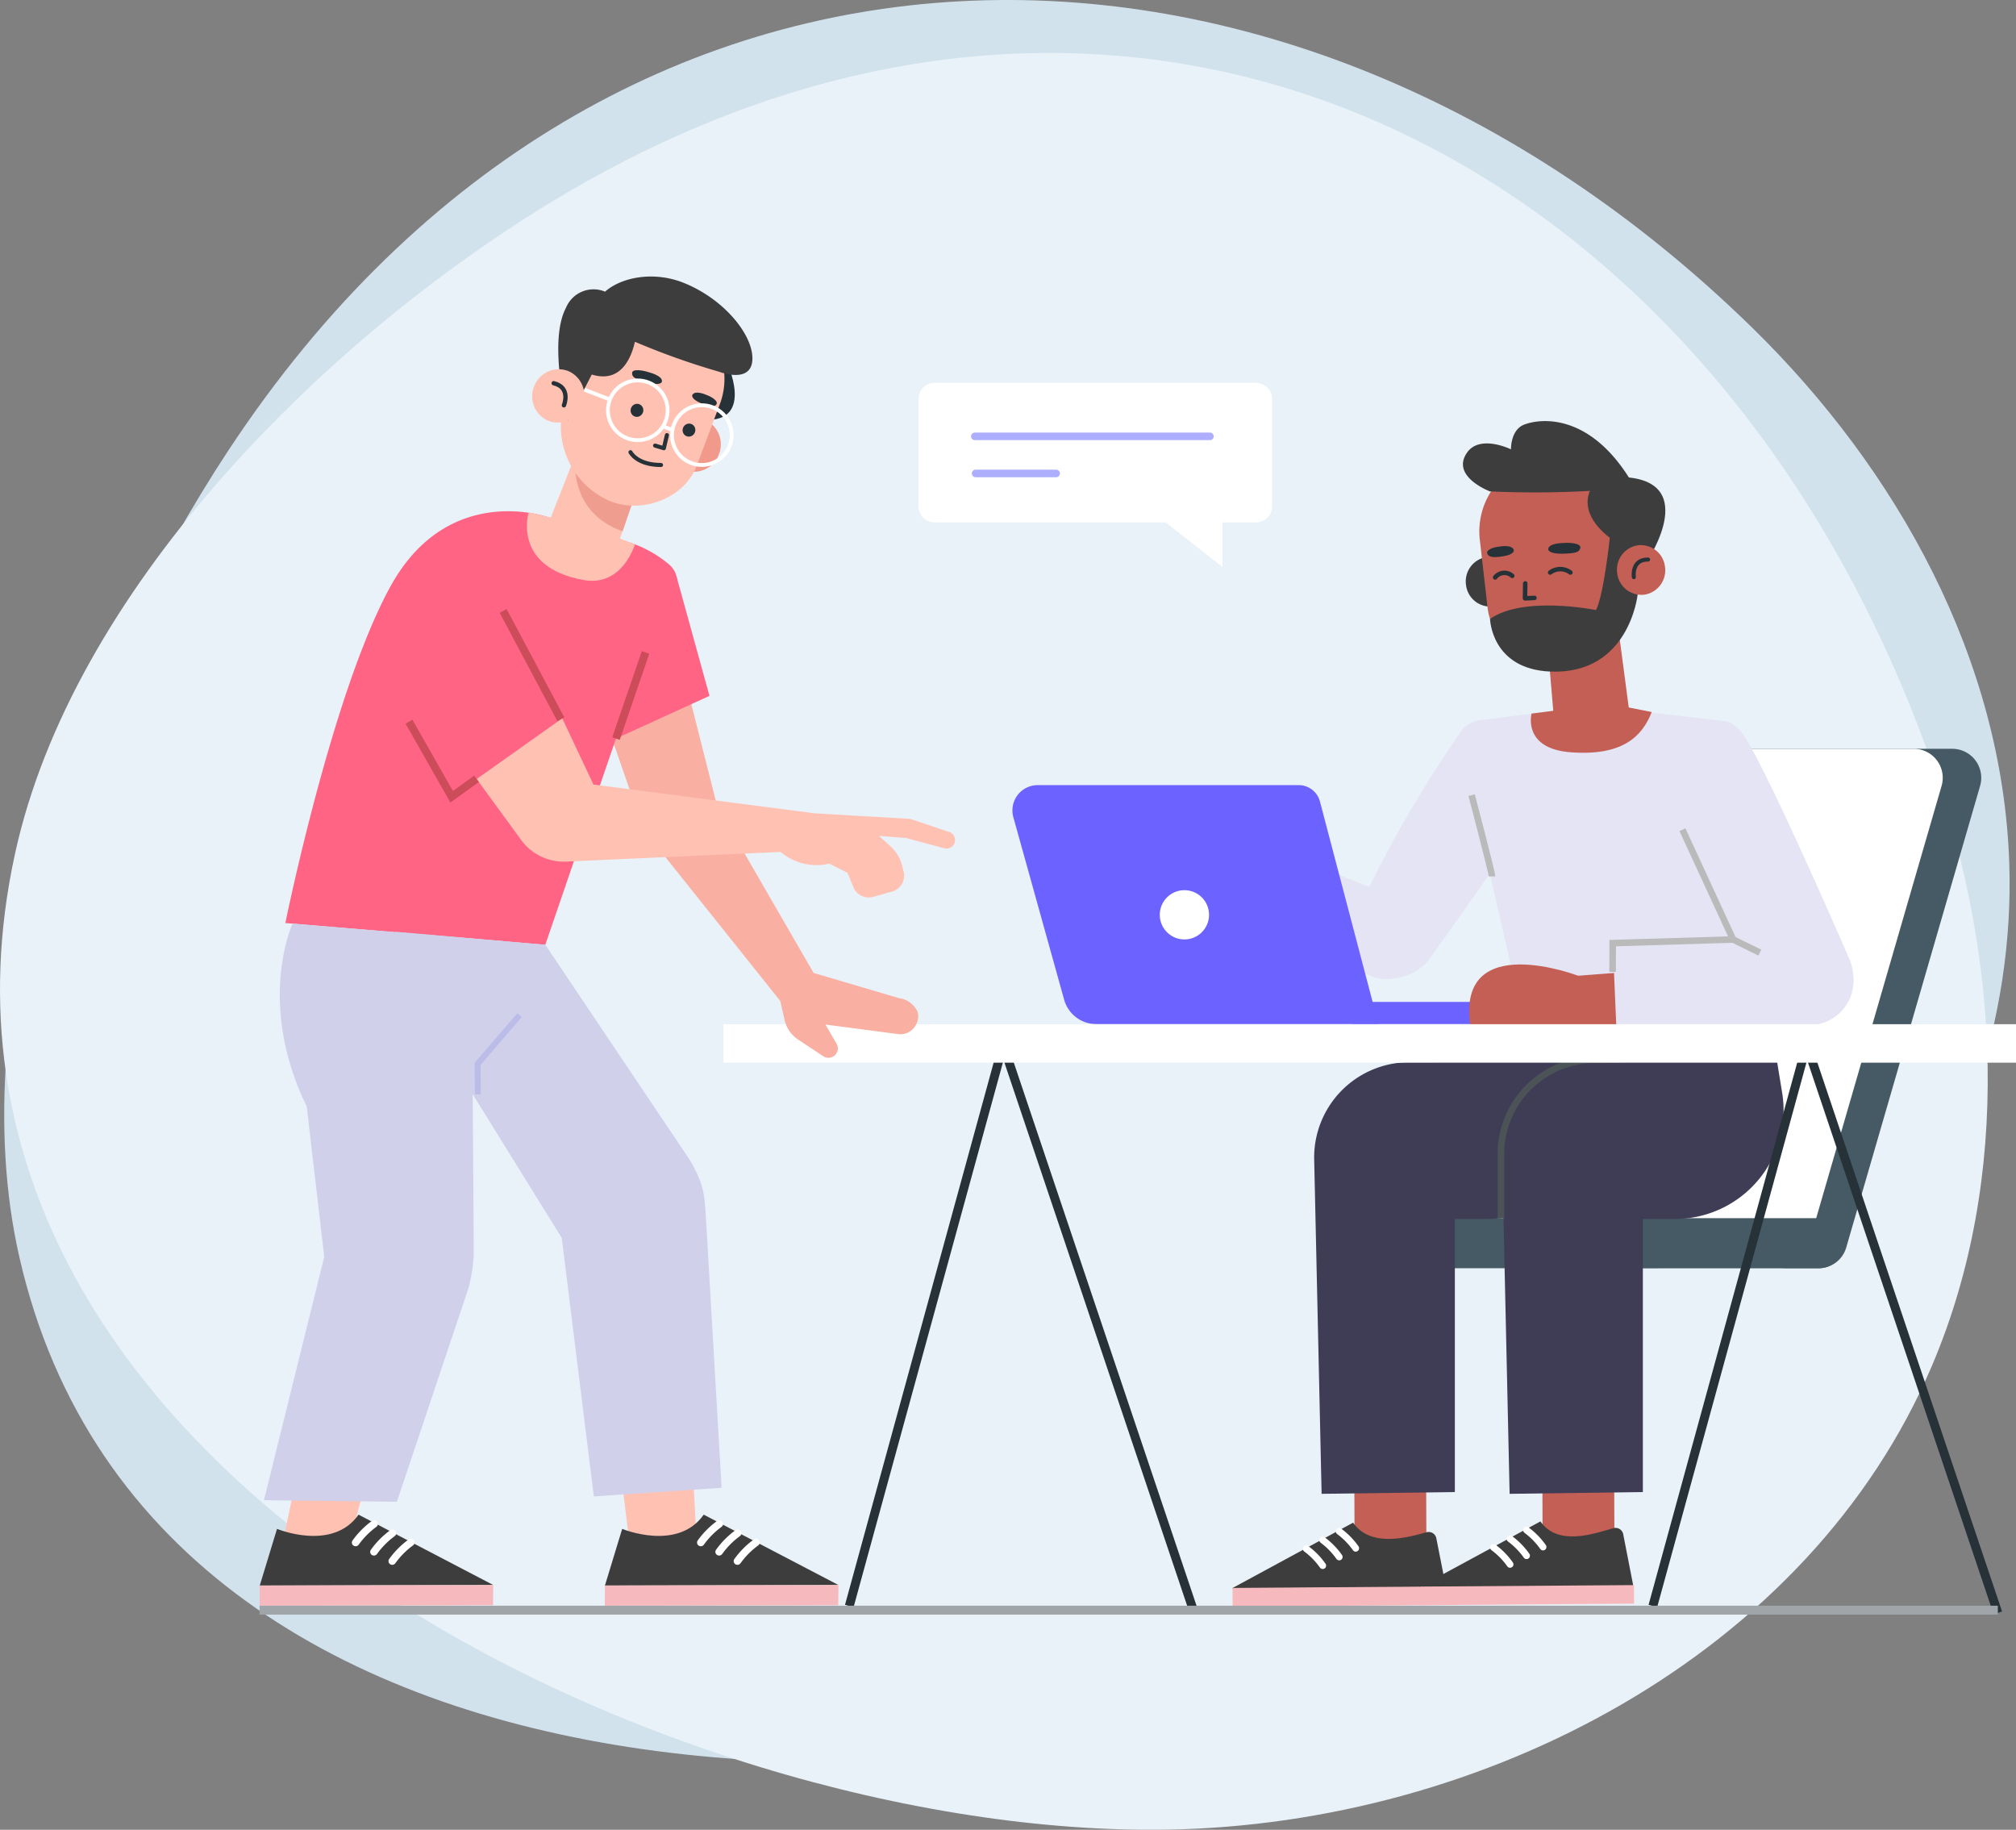
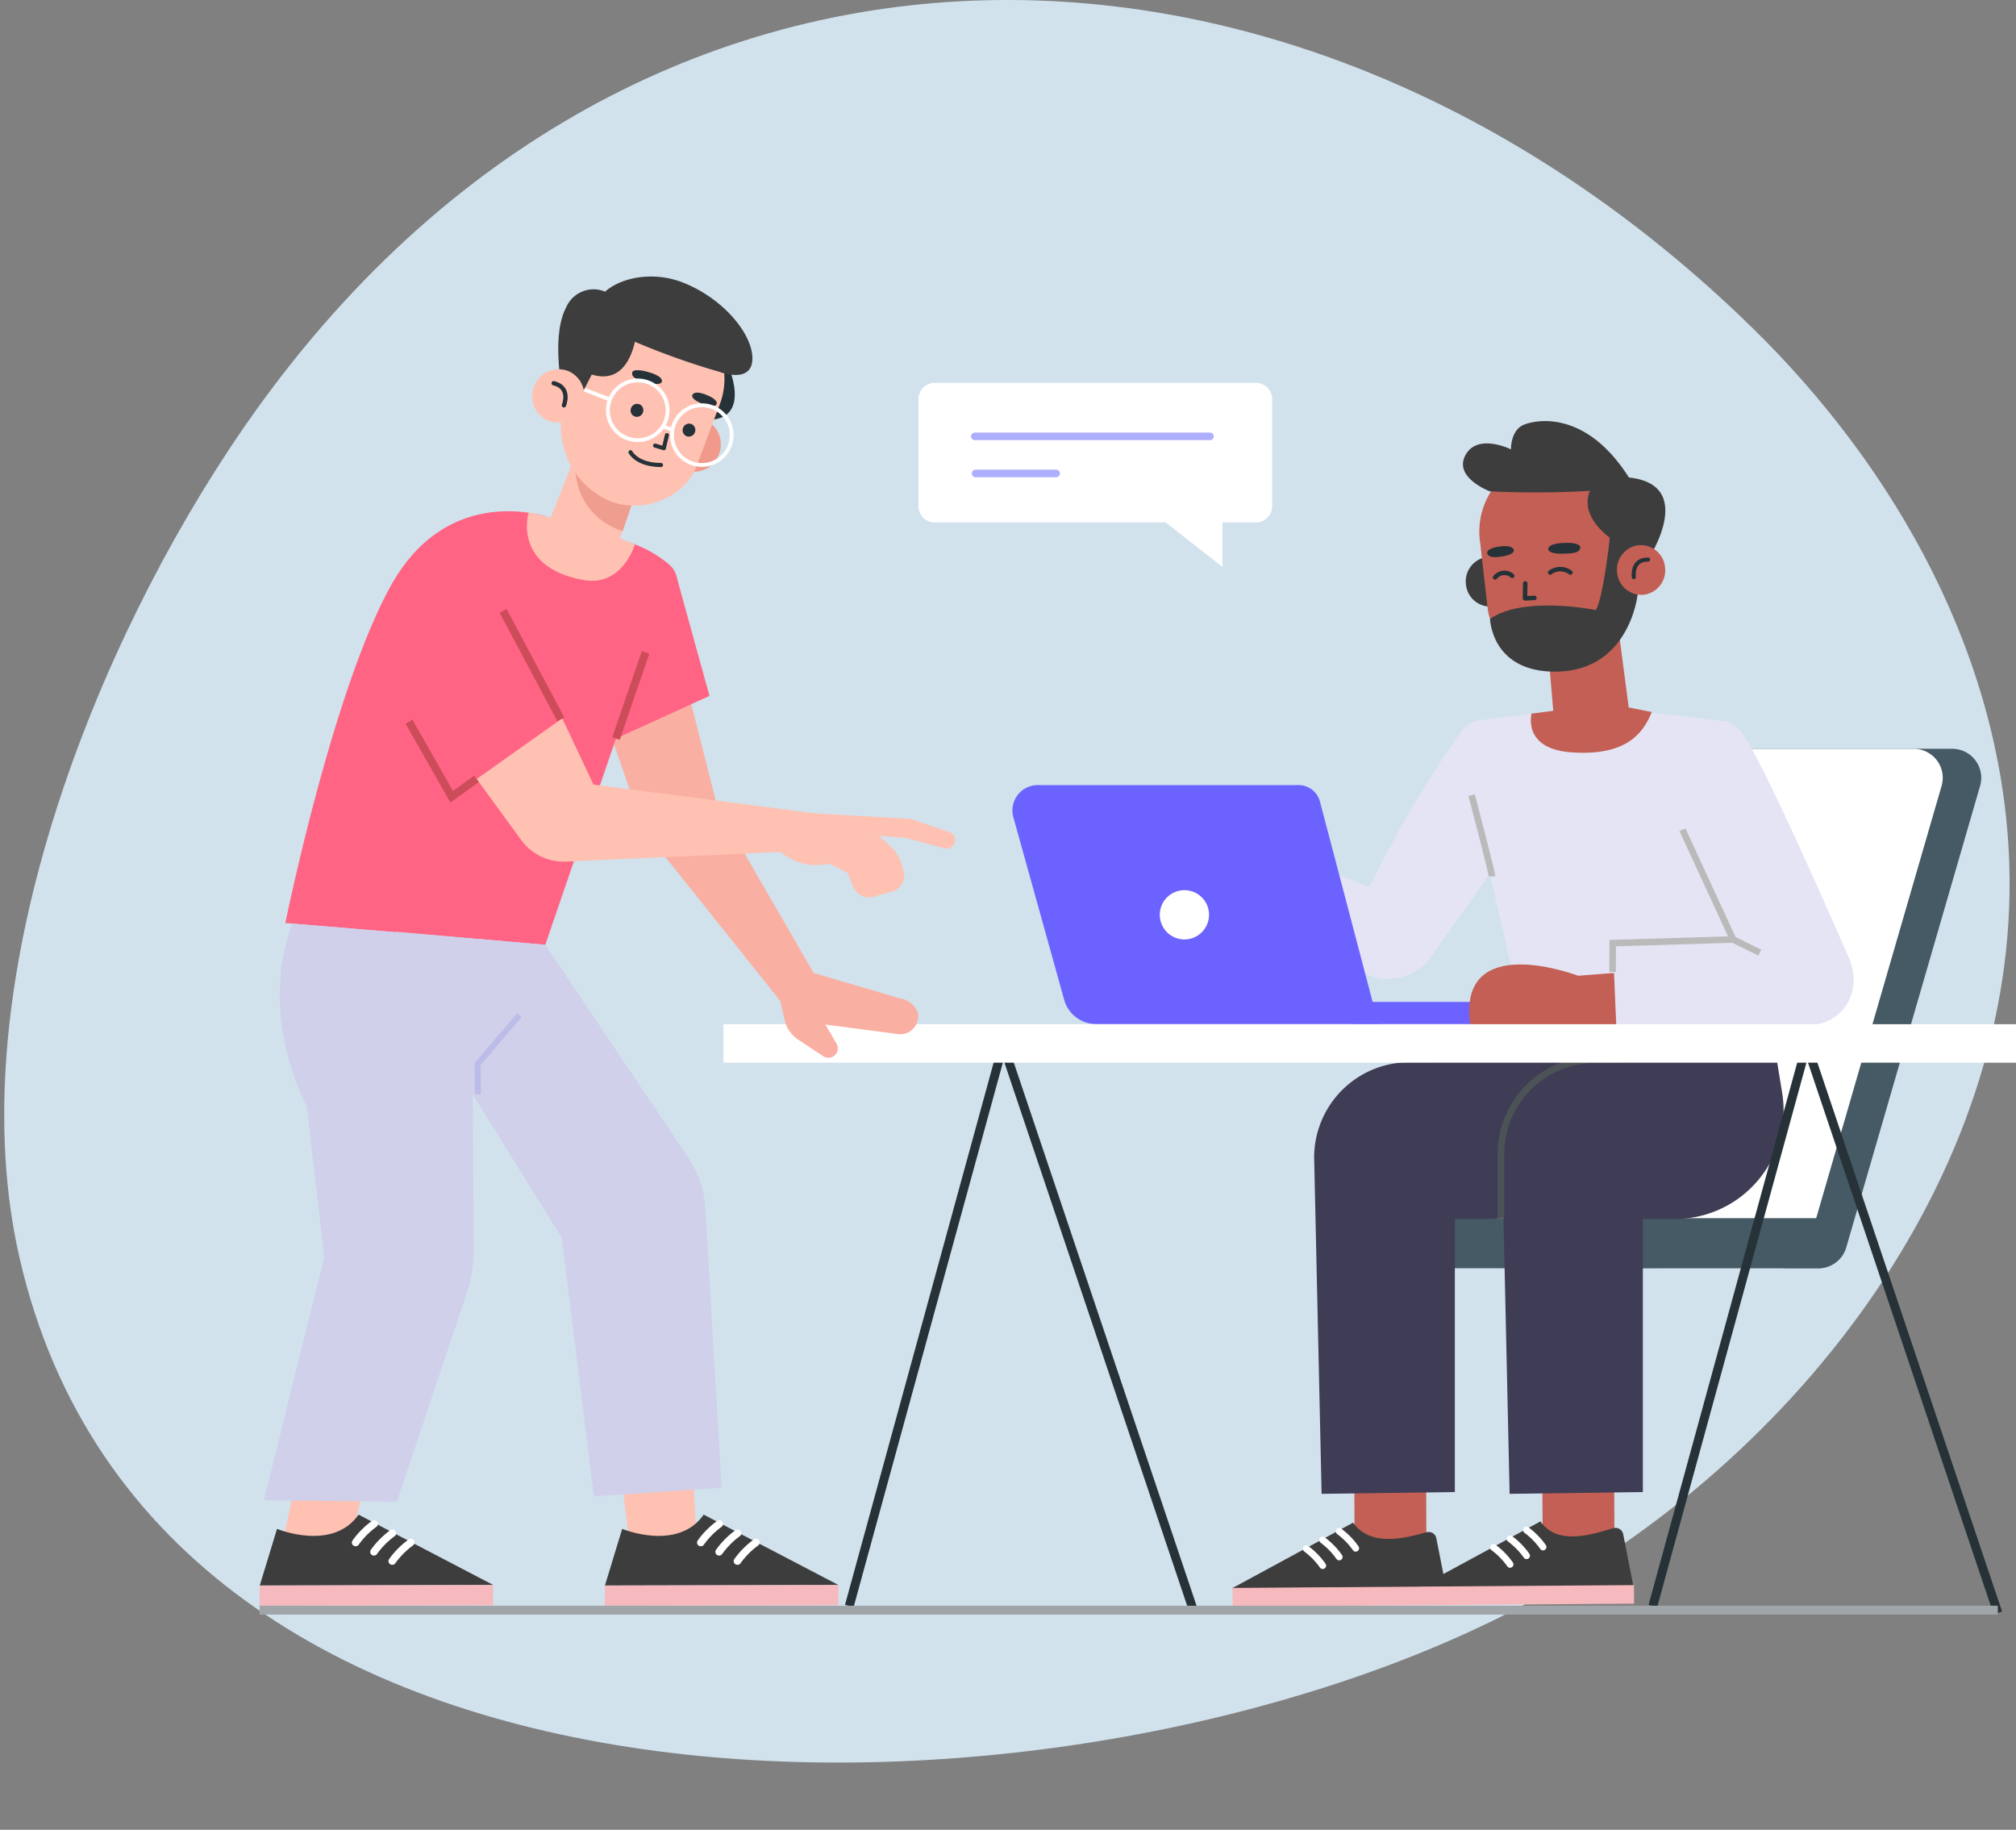
<svg xmlns="http://www.w3.org/2000/svg" id="Layer_4" data-name="Layer 4" viewBox="0 0 259.808 235.774">
  <rect x="0" y="0" width="259.808" height="235.774" fill="#808080" stroke="none" />
  <defs>
    <style>.cls-1{fill:#d1e2ed;}.cls-2{fill:#e9f2f9;}.cls-3{fill:#455a64;}.cls-4{fill:#fff;}.cls-5{fill:#e4e4f4;}.cls-10,.cls-12,.cls-15,.cls-16,.cls-17,.cls-20,.cls-23,.cls-26,.cls-27,.cls-28,.cls-29,.cls-6{fill:none;}.cls-6{stroke:#bababa;}.cls-15,.cls-16,.cls-20,.cls-23,.cls-27,.cls-29,.cls-6{stroke-miterlimit:10;}.cls-15,.cls-6{stroke-width:0.844px;}.cls-7{fill:#6c62ff;}.cls-8{fill:#c35f54;}.cls-9{fill:#3d3d3d;}.cls-10,.cls-12,.cls-16,.cls-26,.cls-28{stroke:#263238;}.cls-10,.cls-12,.cls-17,.cls-26,.cls-28{stroke-linecap:round;stroke-linejoin:round;}.cls-10{stroke-width:0.578px;}.cls-11{fill:#263238;}.cls-12{stroke-width:0.519px;}.cls-13{fill:#3f3d55;}.cls-14{fill:#f6b9bd;}.cls-15{stroke:#4c5356;}.cls-16,.cls-29{stroke-width:1.147px;}.cls-17{stroke:#aeaeff;stroke-width:0.98px;}.cls-18{fill:#f9b0a3;}.cls-19{fill:#ff6484;}.cls-20{stroke:#cc4c59;stroke-width:1.02px;}.cls-21{fill:#ffc1b2;}.cls-22{fill:#d0d0ea;}.cls-23{stroke:#bcbce8;stroke-width:0.76px;}.cls-24{fill:#f1998a;}.cls-25{fill:#ef9d8e;}.cls-26{stroke-width:0.527px;}.cls-27{stroke:#fff;stroke-width:0.49px;}.cls-28{stroke-width:0.558px;}.cls-29{stroke:#9fa5a8;}</style>
  </defs>
  <title>details-1</title>
  <path class="cls-1" d="M29.446,58.018C10.672,86.5-5.124,128.645,2.506,162.025c17.82,77.961,132.494,75.56,191.048,46.224,37.213-18.642,66.7-56.6,65.388-96.972-0.853-26.266-14.385-50.731-33.151-69.072C166.022-16.219,78.737-16.75,29.446,58.018Z" transform="translate(0 0)" />
-   <path class="cls-2" d="M69.559,26.948C41.014,44.7,9.318,76.219,1.936,110-15.307,188.881,86.6,236.877,150.508,235.754c40.614-.713,82.588-22.424,98.481-59.806,10.341-24.324,8.766-52.554,0-77.49C221.073,19.027,144.5-19.656,69.559,26.948Z" transform="translate(0 0)" />
  <path class="cls-3" d="M213.35,163.417H182.757a3.227,3.227,0,0,1-3.227-3.227h0a3.227,3.227,0,0,1,3.227-3.227H213.35a3.227,3.227,0,0,1,3.227,3.227h0a3.227,3.227,0,0,1-3.227,3.227h0Z" transform="translate(0 0)" />
  <path class="cls-3" d="M234.4,163.417H198.3a3.739,3.739,0,0,1-3.536-4.813L212,99.174a3.7,3.7,0,0,1,3.536-2.689h36.1a3.74,3.74,0,0,1,3.536,4.813l-17.237,59.429A3.7,3.7,0,0,1,234.4,163.417Z" transform="translate(0 0)" />
  <path class="cls-4" d="M229.432,163.417H197.986a3.739,3.739,0,0,1-3.536-4.813l17.241-59.429a3.7,3.7,0,0,1,3.536-2.689h31.446a3.739,3.739,0,0,1,3.536,4.813l-17.242,59.428A3.7,3.7,0,0,1,229.432,163.417Z" transform="translate(0 0)" />
  <path class="cls-3" d="M234.39,163.417H196.178a3.227,3.227,0,0,1-3.227-3.227h0a3.227,3.227,0,0,1,3.227-3.227H234.39a3.227,3.227,0,0,1,3.227,3.227h0a3.227,3.227,0,0,1-3.227,3.227h0Z" transform="translate(0 0)" />
  <path class="cls-5" d="M188.7,93.666a153.33,153.33,0,0,0-14.568,25.6,5.054,5.054,0,0,0,.4,4.779h0c2.1,3.195,7.587,2.457,9.7-.513,0,0,16.144-22.353,15.456-23.257C199.524,100.056,188.7,93.666,188.7,93.666Z" transform="translate(0 0)" />
  <path class="cls-5" d="M178.7,115.2l-21.152-8.508-1.832,11.071,21.3,8.1a4.22,4.22,0,0,0,2.413.2,5.507,5.507,0,0,0,4.2-6.3h0A5.48,5.48,0,0,0,178.7,115.2Z" transform="translate(0 0)" />
  <path class="cls-5" d="M205.19,90.949l-14.642,1.878a2.78,2.78,0,0,0-2.412,3.032L197.6,136.9l31.426-.075L224.573,96a2.78,2.78,0,0,0-2.418-3.1H222.12Z" transform="translate(0 0)" />
  <path class="cls-6" d="M192.282,112.927c0-.489-2.626-10.469-2.626-10.469" transform="translate(0 0)" />
  <path class="cls-7" d="M199.64,131.959H174.313V129.1H199.64a1.429,1.429,0,0,1,1.429,1.429h0a1.429,1.429,0,0,1-1.429,1.429h0Z" transform="translate(0 0)" />
  <path class="cls-7" d="M177.647,131.959H141.285a4.3,4.3,0,0,1-4.147-3.151L130.593,105.3a3.262,3.262,0,0,1,3.142-4.136h33.626a2.84,2.84,0,0,1,2.746,2.118Z" transform="translate(0 0)" />
  <circle class="cls-4" cx="152.638" cy="117.876" r="3.175" />
  <path class="cls-5" d="M212.069,100.816a263.234,263.234,0,0,0,16.989,28.539c1.01,1.427,3.394,2.137,5.141,2.062h0c3.943-.17,5.614-4.418,4.124-7.874,0,0-12.621-29.166-14.368-29.643C223.686,93.827,212.069,100.816,212.069,100.816Z" transform="translate(0 0)" />
  <polygon class="cls-8" points="202.95 125.758 209.812 125.229 209.598 132.096 203.658 132.093 202.95 125.758" />
  <path class="cls-8" d="M203.457,125.758s-15.733-6.065-13.985,6.326h15.1Z" transform="translate(0 0)" />
  <path class="cls-5" d="M232.5,120.783l-24.666.742,0.48,11.043,25.628-.54a5.669,5.669,0,0,0,4.519-7.7h0A5.669,5.669,0,0,0,232.5,120.783Z" transform="translate(0 0)" />
  <polyline class="cls-6" points="216.824 106.913 223.349 121.058 207.836 121.525 207.821 125.229" />
  <line class="cls-6" x1="223.349" y1="121.058" x2="226.795" y2="122.748" />
  <path class="cls-9" d="M195.079,74.474a3.176,3.176,0,0,1-2.588,3.653,3.142,3.142,0,0,1-3.55-2.672V75.436a3.176,3.176,0,0,1,2.588-3.653,3.143,3.143,0,0,1,3.551,2.674h0v0.017h0Z" transform="translate(0 0)" />
  <path class="cls-8" d="M199.447,83.021l0.728,8.589c0.25,3.017,2.183,4.473,5.056,4.2h0c2.453-.233,5.048-1.652,4.715-4.3l-1.775-13.46Z" transform="translate(0 0)" />
  <path class="cls-8" d="M201.5,85.727h0c-4.9.427-9.289-3.222-9.783-7.346l-0.986-8.632a9.54,9.54,0,0,1,7.824-10.67h0c5.1-.8,10.776,2.683,11.578,7.951l0.687,6.736A10.828,10.828,0,0,1,201.5,85.727Z" transform="translate(0 0)" />
  <polyline class="cls-10" points="196.561 75.173 196.533 77.098 197.749 77.042" />
  <path class="cls-11" d="M201.5,69.965s-2.023,0-1.973.844c0,0,.05.572,1.812,0.538s2.207-.2,2.322-0.755S202.438,69.891,201.5,69.965Z" transform="translate(0 0)" />
  <path class="cls-11" d="M193.249,70.427s1.644-.316,1.846.466c0,0,.124.53-1.318,0.774s-1.93.092-2.1-.33C191.477,70.855,192.462,70.5,193.249,70.427Z" transform="translate(0 0)" />
  <path class="cls-10" d="M199.773,73.77a2.166,2.166,0,0,1,2.606,0" transform="translate(0 0)" />
  <path class="cls-10" d="M194.882,74.2a1.514,1.514,0,0,0-2.137.125l-0.063.075" transform="translate(0 0)" />
  <path class="cls-9" d="M205.178,62.751s-2.306,2.96,2.281,6.551c0,0-.779,7.417-1.781,9.307,0,0-9.294-1.9-13.653,1.135,0,0,.15,6.481,7.79,6.79,10.16,0.411,11.23-9.917,11.23-9.917l-2.12-4.99,3.467,0.471s7.046-10.644-3.941-10.644Z" transform="translate(0 0)" />
  <path class="cls-8" d="M214.562,72.963a3.176,3.176,0,0,1-2.588,3.653,3.143,3.143,0,0,1-3.551-2.674h0V73.925a3.176,3.176,0,0,1,2.588-3.653,3.143,3.143,0,0,1,3.551,2.674h0v0.017Z" transform="translate(0 0)" />
  <path class="cls-12" d="M210.559,74.37s-0.35-2.3,1.834-2.271" transform="translate(0 0)" />
  <path class="cls-9" d="M205.631,63.207a126.461,126.461,0,0,1-13.623.108s-5.063-1.9-2.963-4.969c1.661-2.429,5.678-.447,5.678-0.447s-0.068-2.5,1.7-3.186c2.114-.817,8.29-1.478,13.554,6.9Z" transform="translate(0 0)" />
  <path class="cls-8" d="M200.088,91.6l-2.712.349s-1.211,4.532,5.081,4.987c6.557,0.474,9.142-1.952,10.409-5.19l-7.22-1.417Z" transform="translate(0 0)" />
  <rect class="cls-8" x="174.545" y="186.68" width="9.255" height="12.511" transform="translate(-0.77 0.718) rotate(-0.229)" />
-   <path class="cls-13" d="M204.792,136.827l0.651,3.989a14,14,0,0,1-13.816,16.252h-4.136v35.187l-17.171.23-0.958-43.108a12.27,12.27,0,0,1,12.036-12.5h0.2Z" transform="translate(0 0)" />
+   <path class="cls-13" d="M204.792,136.827l0.651,3.989a14,14,0,0,1-13.816,16.252h-4.136v35.187l-17.171.23-0.958-43.108a12.27,12.27,0,0,1,12.036-12.5h0.2" transform="translate(0 0)" />
  <path class="cls-9" d="M183.857,197.433c-2.178.581-7.165,2.119-9.477-1.232l-15.629,8.469,27.591-.181-1.228-6.227A1.007,1.007,0,0,0,183.857,197.433Z" transform="translate(0 0)" />
  <rect class="cls-14" x="158.847" y="204.514" width="27.592" height="2.391" transform="translate(-1.436 1.214) rotate(-0.401)" />
  <path class="cls-4" d="M174.543,199.9a0.439,0.439,0,0,1-.181-0.144,9.2,9.2,0,0,0-2.037-2.086,0.437,0.437,0,0,1,.483-0.727,9.874,9.874,0,0,1,2.261,2.3A0.437,0.437,0,0,1,174.543,199.9Z" transform="translate(0 0)" />
  <path class="cls-4" d="M172.418,201.021a0.438,0.438,0,0,1-.181-0.144,9.2,9.2,0,0,0-2.037-2.086,0.437,0.437,0,0,1,.483-0.727,9.882,9.882,0,0,1,2.261,2.3A0.437,0.437,0,0,1,172.418,201.021Z" transform="translate(0 0)" />
  <path class="cls-4" d="M170.293,202.139a0.437,0.437,0,0,1-.181-0.144,9.216,9.216,0,0,0-2.037-2.085,0.437,0.437,0,0,1,.483-0.727,9.88,9.88,0,0,1,2.261,2.3A0.437,0.437,0,0,1,170.293,202.139Z" transform="translate(0 0)" />
  <rect class="cls-8" x="198.777" y="186.677" width="9.255" height="12.511" transform="matrix(1, -0.004, 0.004, 1, -0.77, 0.815)" />
  <path class="cls-9" d="M207.941,196.908c-2.178.581-7.107,2.482-9.419-.869l-15.629,8.469,27.591-.181-1.286-6.59A1.007,1.007,0,0,0,207.941,196.908Z" transform="translate(0 0)" />
  <rect class="cls-14" x="182.99" y="204.341" width="27.592" height="2.391" transform="translate(-1.434 1.383) rotate(-0.401)" />
  <path class="cls-4" d="M198.685,199.74a0.438,0.438,0,0,1-.181-0.144,9.21,9.21,0,0,0-2.037-2.086,0.437,0.437,0,0,1,.483-0.727,9.875,9.875,0,0,1,2.261,2.3A0.437,0.437,0,0,1,198.685,199.74Z" transform="translate(0 0)" />
  <path class="cls-4" d="M196.559,200.859a0.438,0.438,0,0,1-.18-0.144,9.207,9.207,0,0,0-2.037-2.086,0.437,0.437,0,0,1,.483-0.727,9.875,9.875,0,0,1,2.261,2.3A0.437,0.437,0,0,1,196.559,200.859Z" transform="translate(0 0)" />
  <path class="cls-4" d="M194.435,201.977a0.436,0.436,0,0,1-.181-0.144,9.213,9.213,0,0,0-2.037-2.085,0.437,0.437,0,0,1,.483-0.727,9.886,9.886,0,0,1,2.261,2.3A0.437,0.437,0,0,1,194.435,201.977Z" transform="translate(0 0)" />
  <path class="cls-13" d="M229.022,136.827l0.651,3.989a14,14,0,0,1-13.816,16.252H211.72v35.187l-17.171.23-0.958-43.108a12.27,12.27,0,0,1,12.036-12.5h0.2Z" transform="translate(0 0)" />
  <path class="cls-15" d="M193.428,156.963v-8.222a12.146,12.146,0,0,1,12.083-12.187l3.06-.005" transform="translate(0 0)" />
  <polyline class="cls-16" points="153.909 207.83 129.276 134.631 109.451 206.94" />
  <polyline class="cls-16" points="257.468 207.83 232.835 134.631 213.01 206.94" />
  <rect class="cls-4" x="93.229" y="131.971" width="166.579" height="4.959" />
  <path class="cls-4" d="M161.857,67.316h-41.4a2.091,2.091,0,0,1-2.091-2.091h0v-13.8a2.091,2.091,0,0,1,2.091-2.091h41.4a2.09,2.09,0,0,1,2.09,2.09v13.8A2.091,2.091,0,0,1,161.857,67.316Z" transform="translate(0 0)" />
  <line class="cls-17" x1="155.925" y1="56.227" x2="125.63" y2="56.227" />
  <line class="cls-17" x1="136.104" y1="61.005" x2="125.731" y2="61.005" />
  <polygon class="cls-4" points="157.542 64.923 157.542 73.053 147.179 64.923 157.542 64.923" />
  <polygon class="cls-18" points="86.057 78.719 92.415 103.853 104.852 125.367 100.563 128.988 82.934 106.913 75.893 86.568 86.057 78.719" />
  <path class="cls-18" d="M104.852,125.367l11.048,3.26a3.015,3.015,0,0,1,2.359,1.763,2.175,2.175,0,0,1-.164,1.55l-0.012.026a2.264,2.264,0,0,1-2.483,1.261l-9.221-1.208,1.385,2.388a1.211,1.211,0,0,1-.026,1.4h0a1.211,1.211,0,0,1-1.645.292l-3.243-2.15a4.1,4.1,0,0,1-1.735-2.513l-0.555-2.443,1.309-3.621h2.98Z" transform="translate(0 0)" />
  <polygon class="cls-19" points="87.167 74.218 91.433 89.668 77.949 95.82 82.183 83.232 87.167 74.218" />
  <path class="cls-19" d="M70.779,66.682s-12.955-4.772-20.471,8.9-13.534,43.354-13.534,43.354l33.5,2.8L83.4,83.452c1.652-3.535,5.77-8.109,2.848-10.7a15.187,15.187,0,0,0-5.663-3.025Z" transform="translate(0 0)" />
  <line class="cls-20" x1="79.387" y1="95.164" x2="83.192" y2="84.068" />
  <path class="cls-21" d="M76.485,101.094L62.876,72.278,52.285,87.846l14.88,20.392a6.794,6.794,0,0,0,5.794,2.782l28.373-1.278,3.681-4.938Z" transform="translate(0 0)" />
  <path class="cls-21" d="M105.012,104.8l12.3,0.718,5.023,1.685a1.1,1.1,0,0,1,.706,1.342h0a1.1,1.1,0,0,1-1.339.759l-4.946-1.324-3.488-.277,1.5,1.352a4.955,4.955,0,0,1,1.473,2.425l0.209,0.8a2.137,2.137,0,0,1-1.489,2.6l-2.425.682a2.137,2.137,0,0,1-2.556-1.247l-0.76-1.852-2.35-1.183a7.126,7.126,0,0,1-6.3-1.534c-2.579-2.167.3-2.808,0.568-2.929S105.012,104.8,105.012,104.8Z" transform="translate(0 0)" />
  <polygon class="cls-19" points="64.238 70.155 75.893 90.118 57.769 102.981 48.508 83.178 64.238 70.155" />
  <polyline class="cls-20" points="52.711 92.993 58.207 102.666 61.413 100.355" />
  <line class="cls-20" x1="72.278" y1="92.683" x2="64.842" y2="78.719" />
  <polygon class="cls-21" points="89.782 198.934 88.653 176.734 78.649 178.467 81.432 201.401 90.028 199.759 89.782 198.934" />
  <path class="cls-9" d="M80.183,197s7.146,2.969,10.508-1.832l17.358,9.065L77.96,204.3Z" transform="translate(0 0)" />
  <polygon class="cls-14" points="108.028 206.839 77.94 206.905 77.96 204.302 108.049 204.236 108.028 206.839" />
  <path class="cls-4" d="M90.508,199.2a0.491,0.491,0,0,0,.2-0.159,10.274,10.274,0,0,1,2.264-2.29,0.471,0.471,0,0,0,.14-0.651l-0.006-.009a0.493,0.493,0,0,0-.671-0.127,11.023,11.023,0,0,0-2.512,2.525,0.468,0.468,0,0,0,.1.654h0l0.011,0.008A0.493,0.493,0,0,0,90.508,199.2Z" transform="translate(0 0)" />
  <path class="cls-4" d="M92.868,200.4a0.491,0.491,0,0,0,.2-0.159,10.27,10.27,0,0,1,2.264-2.29,0.471,0.471,0,0,0,.14-0.651l-0.006-.009a0.492,0.492,0,0,0-.671-0.127,11.022,11.022,0,0,0-2.512,2.525,0.468,0.468,0,0,0,.1.654h0l0.011,0.008A0.493,0.493,0,0,0,92.868,200.4Z" transform="translate(0 0)" />
  <path class="cls-4" d="M95.228,201.594a0.49,0.49,0,0,0,.2-0.159,10.28,10.28,0,0,1,2.264-2.289,0.471,0.471,0,0,0,.14-0.651l-0.006-.009a0.491,0.491,0,0,0-.671-0.127,11.032,11.032,0,0,0-2.513,2.524,0.468,0.468,0,0,0,.1.654h0l0.011,0.008A0.493,0.493,0,0,0,95.228,201.594Z" transform="translate(0 0)" />
  <path class="cls-22" d="M70.273,121.738l18.681,27.814c1.97,3.449,1.834,4.632,2.094,8.6l1.946,33.554-16.463,1.111-4.137-33.312L52.017,126.647,51,120.06Z" transform="translate(0 0)" />
  <polygon class="cls-21" points="44.663 200.438 50.543 177.485 40.539 179.218 36.084 200.438 44.258 201.401 44.663 200.438" />
  <path class="cls-9" d="M35.7,197s7.146,2.969,10.508-1.832l17.357,9.065-30.088.066Z" transform="translate(0 0)" />
  <polygon class="cls-14" points="63.542 206.839 33.454 206.905 33.474 204.302 63.562 204.236 63.542 206.839" />
  <path class="cls-4" d="M46.022,199.2a0.491,0.491,0,0,0,.2-0.159,10.274,10.274,0,0,1,2.264-2.29,0.471,0.471,0,0,0,.14-0.651l-0.006-.009a0.493,0.493,0,0,0-.671-0.127,11.024,11.024,0,0,0-2.512,2.525,0.468,0.468,0,0,0,.1.654h0l0.011,0.008A0.493,0.493,0,0,0,46.022,199.2Z" transform="translate(0 0)" />
  <path class="cls-4" d="M48.382,200.4a0.491,0.491,0,0,0,.2-0.159,10.274,10.274,0,0,1,2.264-2.29,0.471,0.471,0,0,0,.14-0.651l-0.006-.009a0.492,0.492,0,0,0-.671-0.127A11.022,11.022,0,0,0,47.8,199.69a0.468,0.468,0,0,0,.1.654h0l0.011,0.008A0.493,0.493,0,0,0,48.382,200.4Z" transform="translate(0 0)" />
  <path class="cls-4" d="M50.742,201.594a0.491,0.491,0,0,0,.2-0.159,10.28,10.28,0,0,1,2.264-2.289,0.471,0.471,0,0,0,.14-0.651l-0.006-.009a0.491,0.491,0,0,0-.671-0.127,11.033,11.033,0,0,0-2.513,2.524,0.468,0.468,0,0,0,.1.654h0l0.011,0.008A0.493,0.493,0,0,0,50.742,201.594Z" transform="translate(0 0)" />
  <polyline class="cls-23" points="61.582 141.011 61.556 137.082 66.95 130.807" />
  <path class="cls-22" d="M37.712,119.013s-4.406,9.374,1.168,22.167c0.213,0.49.428,0.93,0.643,1.348l2.265,19.426-7.775,31.353,17.134,0.2,9.246-27.589a22.6,22.6,0,0,0,.665-4.22L60.82,126.1l4.022-4.839Z" transform="translate(0 0)" />
  <path class="cls-11" d="M93.641,46.618s3.706,7.724-2.8,7.489Z" transform="translate(0 0)" />
  <path class="cls-24" d="M86.392,56.005a3.45,3.45,0,0,0,1.763,4.531A3.413,3.413,0,0,0,92.6,58.655l0.008-.019A3.45,3.45,0,0,0,90.845,54.1,3.413,3.413,0,0,0,86.4,55.986Z" transform="translate(0 0)" />
  <path class="cls-21" d="M82.022,63.192l-2.7,7.877c-0.941,2.768-3.094,3.679-5.723,2.75h0c-2.243-.794-4.342-2.732-3.409-5.136l4.82-12.2Z" transform="translate(0 0)" />
  <path class="cls-25" d="M80.247,68.436s-6.6-1.656-6.121-9.562c0.152-2.49,8.188,3.516,8.188,3.516Z" transform="translate(0 0)" />
  <path class="cls-21" d="M78.873,64.677h0c4.494,1.55,9.459-.841,10.889-4.589l2.948-7.861a9.214,9.214,0,0,0-4.829-11.833h0c-4.591-1.944-10.727-.013-12.713,4.735L72.945,51.28A10.459,10.459,0,0,0,78.873,64.677Z" transform="translate(0 0)" />
  <polyline class="cls-26" points="85.949 56.065 85.552 57.754 84.425 57.417" />
  <path class="cls-11" d="M83.636,47.972s1.9,0.473,1.65,1.254c0,0-.18.524-1.824,0.079s-2.02-.709-2-1.252S82.77,47.682,83.636,47.972Z" transform="translate(0 0)" />
  <path class="cls-11" d="M91.055,50.893s-1.466-.681-1.838,0c0,0-.24.468,1.053,1.034s1.787,0.539,2.049.184C92.615,51.713,91.775,51.151,91.055,50.893Z" transform="translate(0 0)" />
  <ellipse class="cls-11" cx="88.772" cy="55.419" rx="0.844" ry="0.818" transform="matrix(0.355, -0.935, 0.935, 0.355, 5.459, 118.749)" />
  <ellipse class="cls-11" cx="82.088" cy="52.872" rx="0.844" ry="0.818" transform="translate(3.521 110.848) rotate(-69.209)" />
  <circle class="cls-27" cx="90.447" cy="56.064" r="3.849" transform="translate(5.525 120.19) rotate(-68.85)" />
  <circle class="cls-27" cx="82.188" cy="52.87" r="3.849" transform="translate(-14.359 37.746) rotate(-23.849)" />
  <line class="cls-27" x1="78.598" y1="51.481" x2="75.209" y2="50.17" />
  <line class="cls-27" x1="85.489" y1="54.953" x2="86.569" y2="55.371" />
  <path class="cls-26" d="M81.252,58.269s0.821,1.646,3.935,1.646" transform="translate(0 0)" />
  <path class="cls-9" d="M72.955,39.627a3.834,3.834,0,0,1,5.022-2.045h0c2.106-1.864,6.258-2.69,10.143-1.132,5.265,2.111,9.011,6.807,8.84,9.93s-4.26,1.529-4.26,1.529a94.684,94.684,0,0,1-10.876-3.87c-0.487,2.15-1.845,5.362-5.562,4.221l-3.044,5.961S70.54,44.158,72.955,39.627Z" transform="translate(0 0)" />
  <path class="cls-21" d="M68.865,49.711A3.416,3.416,0,0,0,70.611,54.2a3.38,3.38,0,0,0,4.4-1.862l0.007-.018a3.416,3.416,0,0,0-1.744-4.491,3.38,3.38,0,0,0-4.4,1.865Z" transform="translate(0 0)" />
  <path class="cls-28" d="M72.674,52.227s0.965-2.308-1.32-2.849" transform="translate(0 0)" />
  <path class="cls-21" d="M68.133,66.021l8.1,1.89,5.584,2.243s-1.582,5.494-6.613,4.584C65.935,73.062,68.133,66.021,68.133,66.021Z" transform="translate(0 0)" />
  <line class="cls-29" x1="257.468" y1="207.473" x2="33.454" y2="207.473" />
</svg>